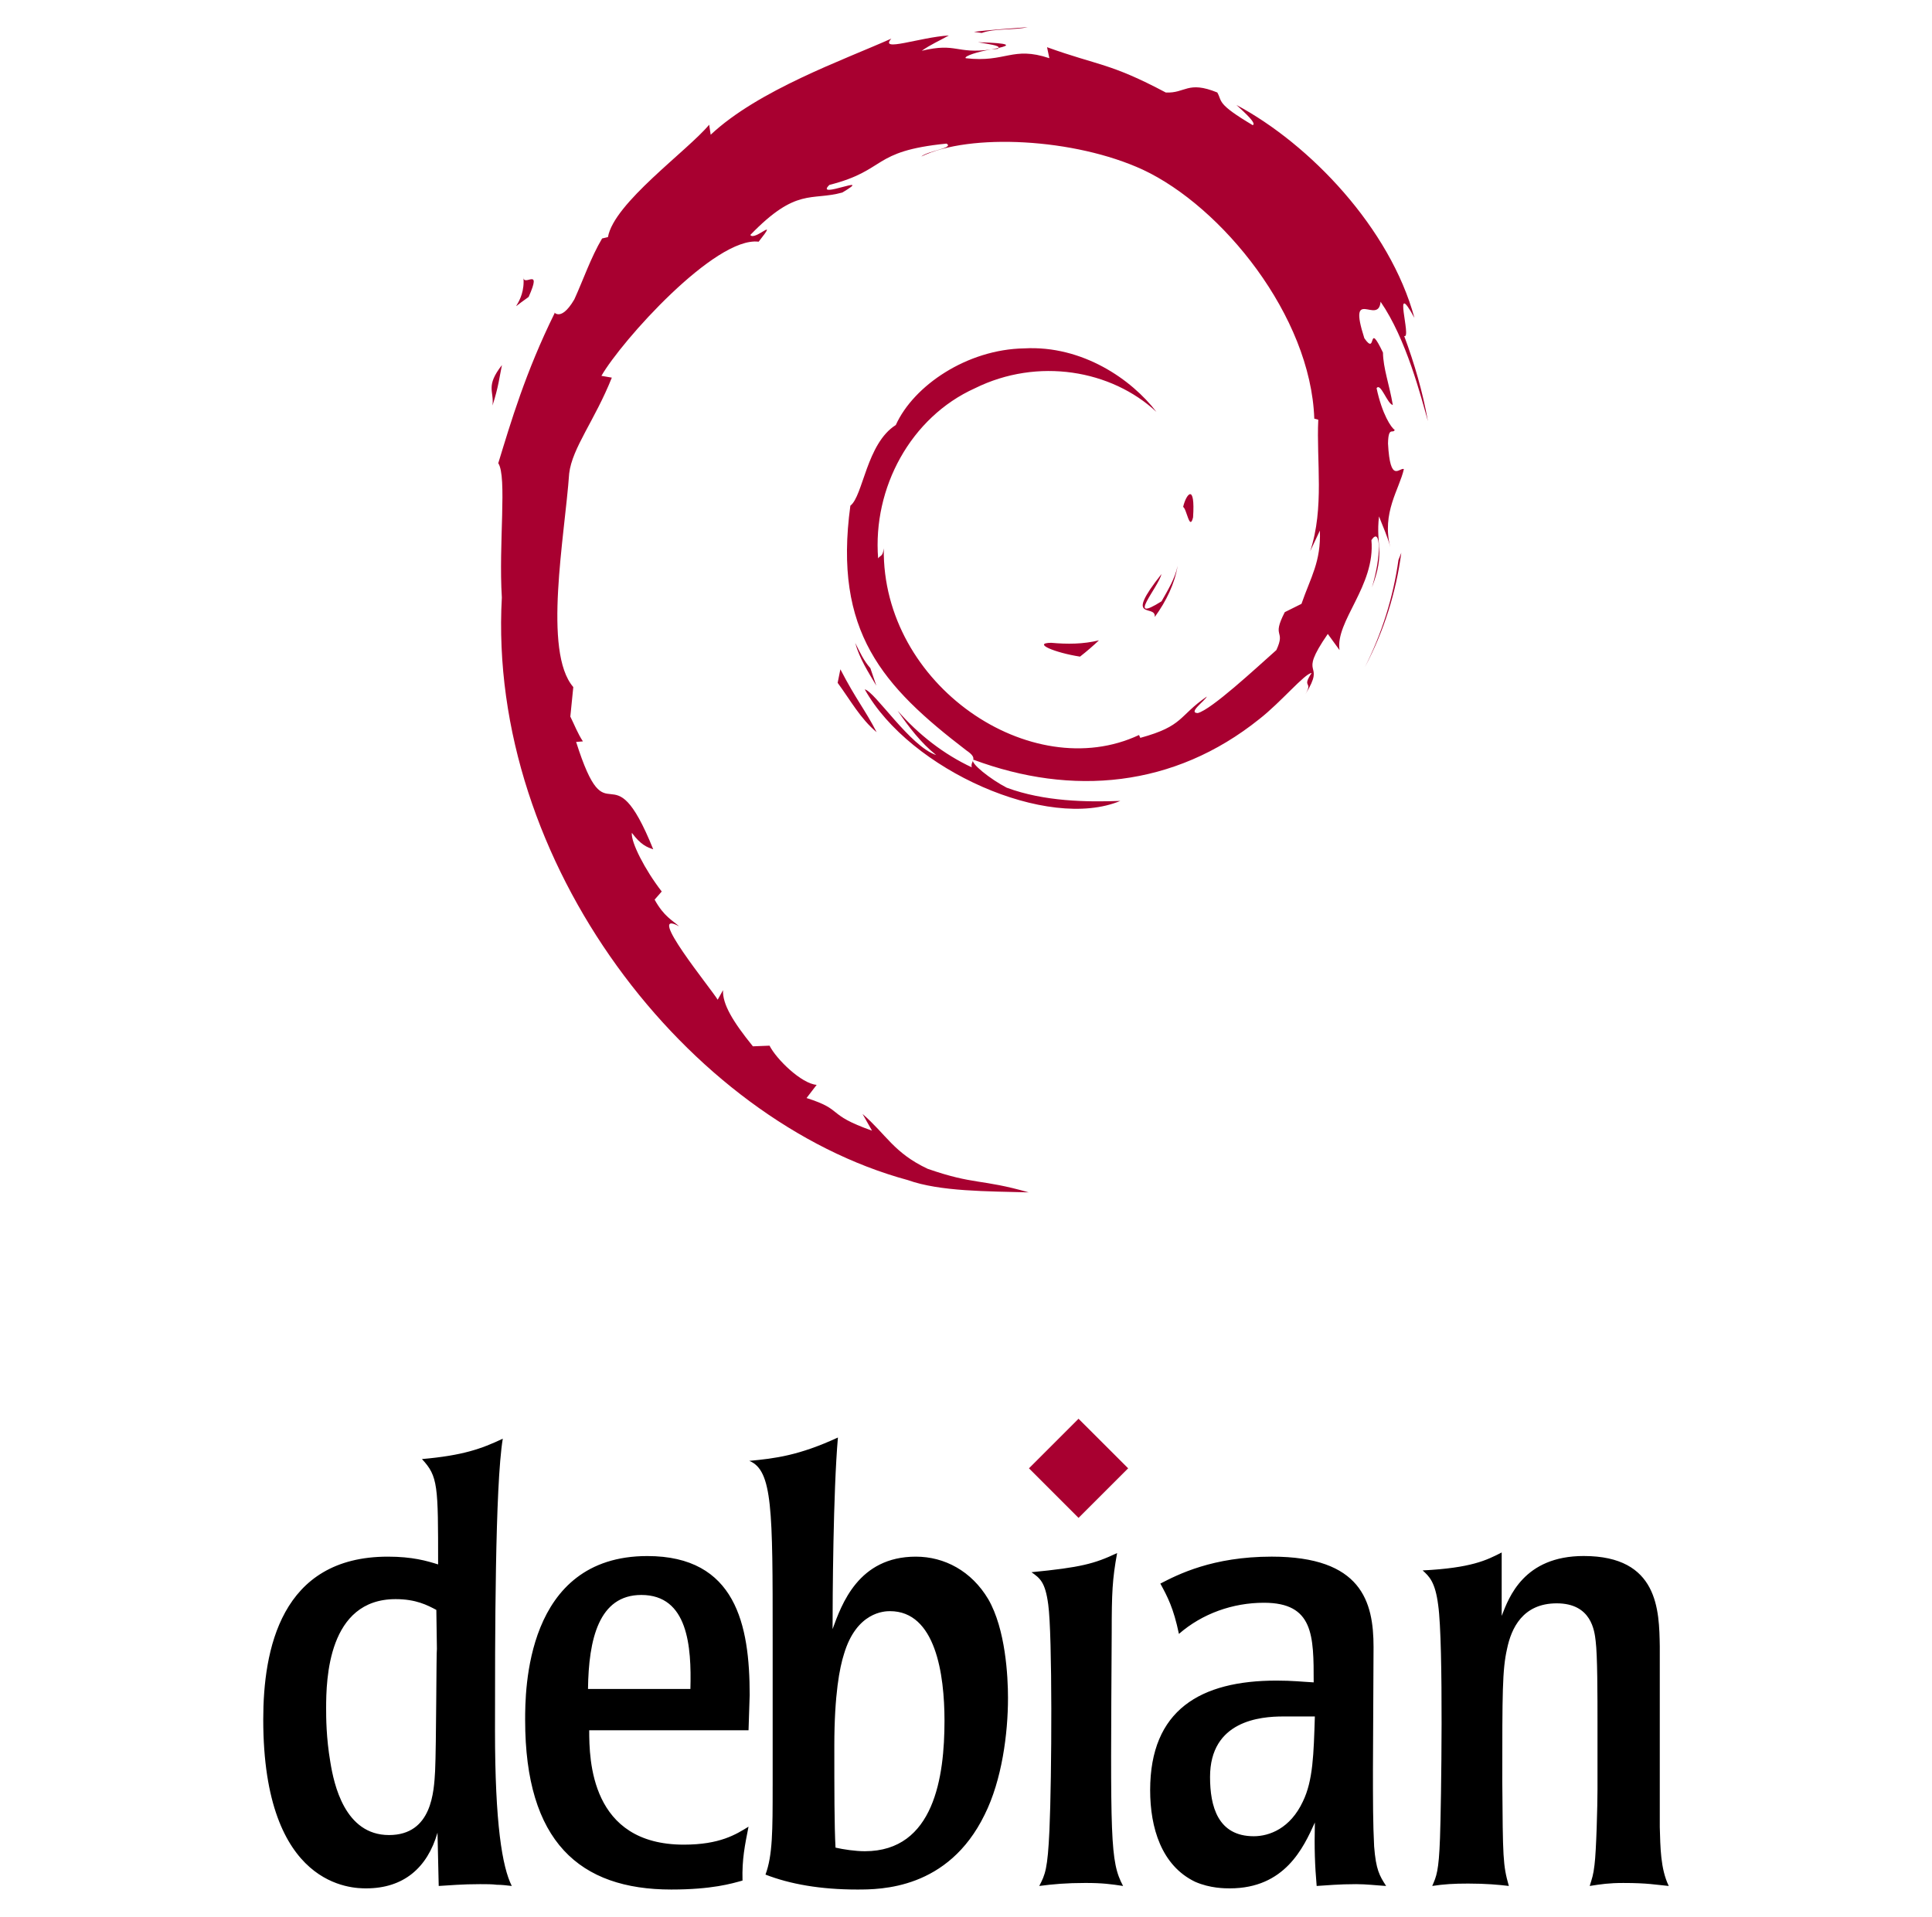
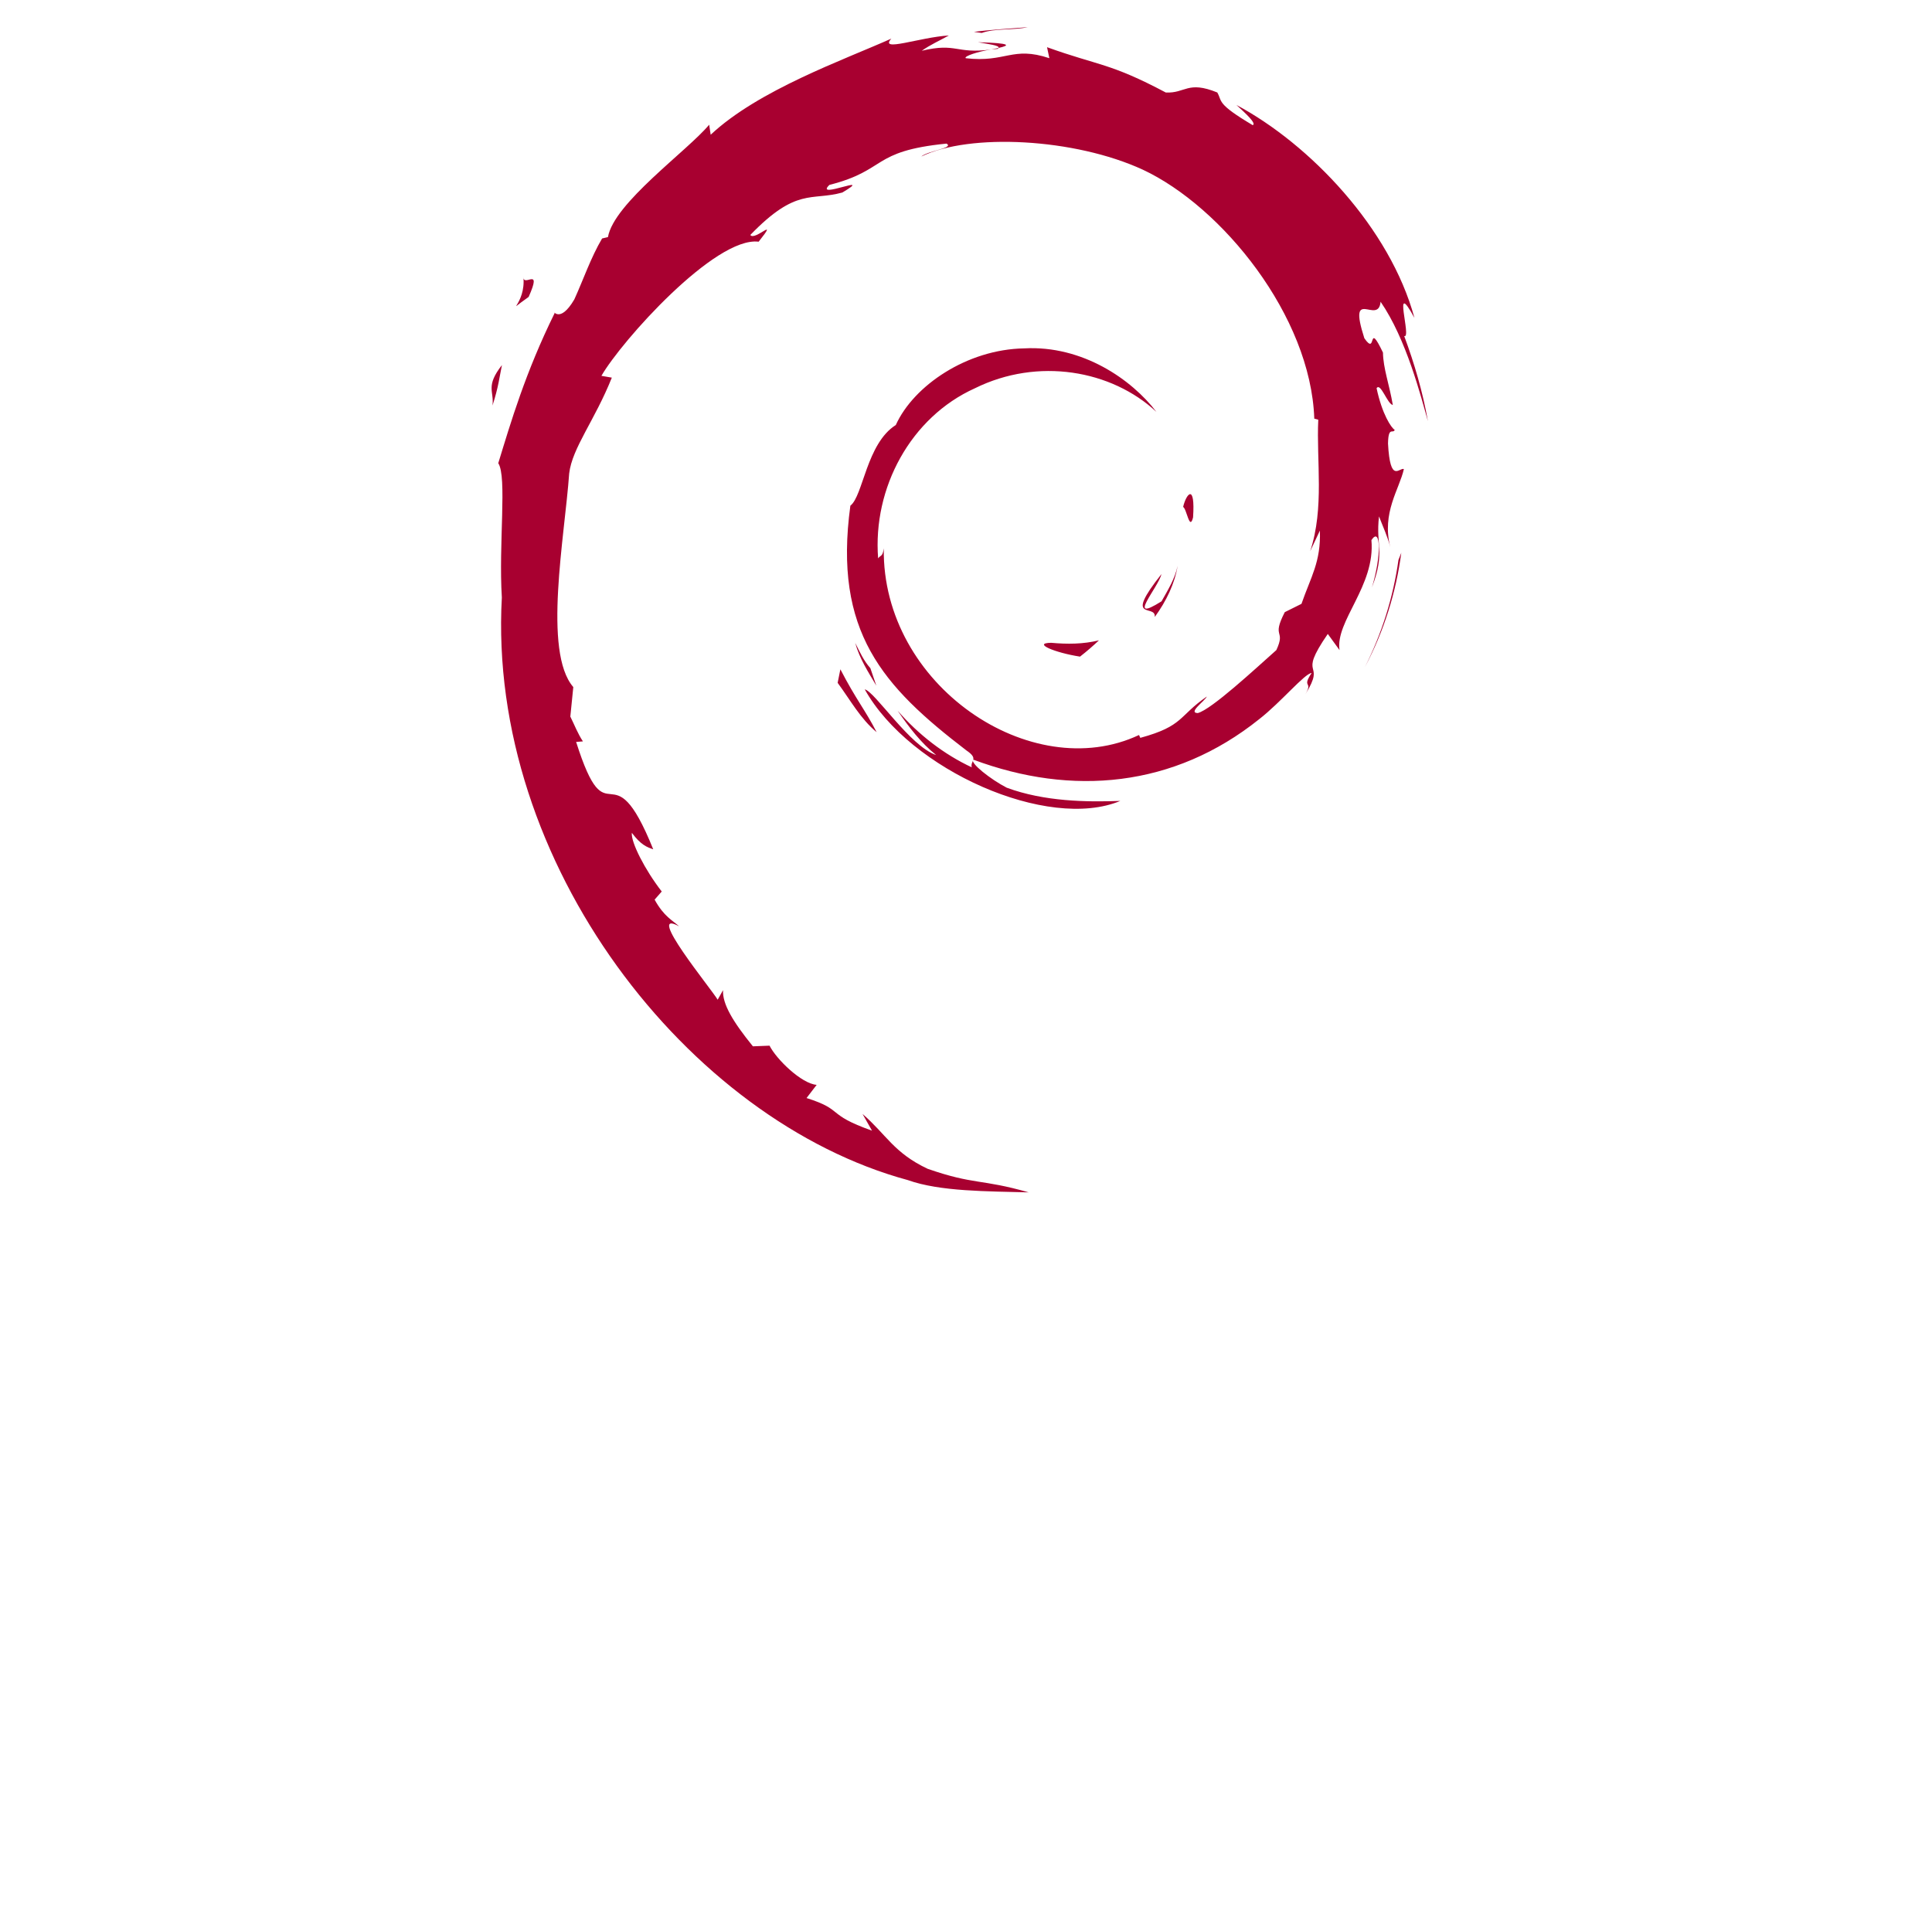
<svg xmlns="http://www.w3.org/2000/svg" width="129" height="128" viewBox="0 0 129 128" fill="none">
  <path d="M70.187 42.927C68.898 42.945 70.43 43.59 72.113 43.85C72.58 43.486 72.999 43.12 73.376 42.763C72.328 43.02 71.262 43.025 70.187 42.927ZM77.104 41.203C77.875 40.142 78.434 38.982 78.631 37.784C78.457 38.638 77.995 39.375 77.557 40.156C75.148 41.674 77.329 39.256 77.555 38.333C74.966 41.598 77.199 40.291 77.104 41.203ZM79.661 34.554C79.818 32.233 79.204 32.968 78.998 33.853C79.238 33.978 79.429 35.49 79.661 34.554ZM65.295 2.819C65.984 2.942 66.783 3.036 66.668 3.202C67.424 3.035 67.594 2.884 65.295 2.819ZM66.669 3.202L66.186 3.303L66.637 3.26L66.669 3.202ZM88.129 35.435C88.206 37.52 87.52 38.533 86.9 40.325L85.785 40.88C84.873 42.652 85.876 42.005 85.222 43.414C83.797 44.68 80.903 47.373 79.976 47.62C79.299 47.606 80.434 46.822 80.583 46.515C78.677 47.823 79.053 48.479 76.138 49.275L76.053 49.084C68.865 52.467 58.88 45.765 59.01 36.621C58.935 37.202 58.792 37.056 58.633 37.289C58.263 32.585 60.806 27.861 65.097 25.928C69.292 23.853 74.212 24.703 77.216 27.508C75.567 25.345 72.278 23.053 68.387 23.265C64.572 23.328 61.002 25.751 59.812 28.384C57.858 29.613 57.63 33.126 56.779 33.77C55.633 42.191 58.934 45.829 64.52 50.109C65.396 50.701 64.766 50.792 64.884 51.243C63.028 50.375 61.33 49.063 59.933 47.457C60.675 48.541 61.474 49.596 62.509 50.424C60.758 49.833 58.421 46.184 57.739 46.036C60.755 51.436 69.973 55.506 74.803 53.486C72.567 53.569 69.73 53.532 67.22 52.604C66.163 52.062 64.732 50.939 64.988 50.73C71.577 53.19 78.382 52.592 84.083 48.022C85.534 46.892 87.118 44.97 87.576 44.944C86.888 45.982 87.694 45.443 87.164 46.359C88.607 44.028 86.536 45.409 88.657 42.335L89.441 43.414C89.147 41.477 91.844 39.129 91.57 36.069C92.188 35.133 92.258 37.077 91.603 39.229C92.513 36.841 91.844 36.458 92.077 34.486C92.328 35.149 92.662 35.853 92.832 36.552C92.239 34.244 93.439 32.667 93.737 31.325C93.442 31.196 92.822 32.345 92.678 29.62C92.699 28.435 93.008 28.999 93.126 28.708C92.896 28.574 92.285 27.666 91.915 25.926C92.182 25.516 92.633 26.986 92.999 27.046C92.763 25.663 92.358 24.608 92.341 23.545C91.272 21.311 91.963 23.844 91.097 22.586C89.957 19.036 92.04 21.762 92.182 20.15C93.907 22.648 94.888 26.522 95.342 28.127C94.996 26.171 94.44 24.275 93.759 22.441C94.285 22.663 92.914 18.418 94.442 21.229C92.813 15.236 87.471 9.636 82.557 7.01C83.158 7.56 83.915 8.25 83.645 8.359C81.2 6.905 81.628 6.79 81.279 6.176C79.29 5.366 79.157 6.243 77.841 6.178C74.088 4.186 73.365 4.397 69.911 3.152L70.067 3.887C67.581 3.059 67.171 4.199 64.484 3.888C64.321 3.762 65.345 3.426 66.189 3.305C63.786 3.621 63.897 2.829 61.545 3.391C62.123 2.984 62.737 2.714 63.356 2.369C61.397 2.488 58.676 3.51 59.515 2.579C56.319 4.007 50.64 6.009 47.452 8.997L47.352 8.328C45.893 10.08 40.985 13.562 40.593 15.834L40.202 15.925C39.444 17.211 38.952 18.669 38.349 19.992C37.356 21.686 36.892 20.644 37.034 20.91C35.08 24.872 34.107 28.202 33.269 30.933C33.866 31.826 33.284 36.31 33.508 39.899C32.529 57.627 45.949 74.837 60.62 78.809C62.77 79.58 65.968 79.553 68.687 79.628C65.479 78.71 65.065 79.143 61.937 78.053C59.683 76.99 59.189 75.777 57.591 74.39L58.224 75.507C55.091 74.399 56.402 74.135 53.853 73.328L54.529 72.448C53.513 72.371 51.84 70.737 51.382 69.831L50.271 69.875C48.937 68.23 48.225 67.042 48.278 66.122L47.919 66.762C47.514 66.064 43.009 60.585 45.345 61.861C44.911 61.465 44.334 61.216 43.709 60.079L44.184 59.536C43.062 58.089 42.116 56.235 42.188 55.616C42.788 56.426 43.204 56.578 43.616 56.717C40.776 49.672 40.617 56.329 38.468 49.546L38.922 49.511C38.573 48.984 38.36 48.415 38.081 47.854L38.279 45.883C36.236 43.522 37.708 35.834 38.004 31.619C38.207 29.905 39.71 28.08 40.852 25.219L40.157 25.099C41.487 22.78 47.752 15.782 50.655 16.141C52.06 14.374 50.375 16.133 50.1 15.69C53.188 12.494 54.159 13.432 56.243 12.857C58.489 11.524 54.315 13.378 55.379 12.349C59.265 11.358 58.132 10.093 63.2 9.59C63.735 9.894 61.959 10.06 61.514 10.454C64.749 8.87 71.755 9.231 76.309 11.333C81.586 13.802 87.52 21.095 87.755 27.958L88.022 28.029C87.888 30.758 88.44 33.914 87.481 36.811L88.129 35.435ZM56.112 44.697L55.93 45.6C56.778 46.752 57.451 47.999 58.533 48.896C57.754 47.38 57.176 46.752 56.112 44.697ZM58.114 44.62C57.666 44.123 57.402 43.525 57.102 42.931C57.387 43.976 57.97 44.874 58.512 45.789L58.114 44.62ZM93.565 36.914L93.376 37.39C93.027 39.887 92.267 42.31 91.129 44.56C92.399 42.172 93.218 39.56 93.565 36.914ZM65.552 2.2C66.423 1.882 67.695 2.025 68.62 1.815C67.414 1.917 66.214 1.976 65.029 2.128L65.552 2.2ZM34.944 18.475C35.145 20.334 33.546 21.057 35.298 19.829C36.238 17.712 34.933 19.246 34.944 18.475ZM32.884 27.082C33.288 25.843 33.362 25.098 33.515 24.38C32.399 25.808 33.001 26.112 32.884 27.082Z" fill="#A80030" />
-   <path d="M29.172 110.113C29.133 110.154 29.133 116.59 29.052 118.27C28.973 119.628 28.853 122.547 25.974 122.547C23.015 122.547 22.295 119.148 22.056 117.67C21.776 116.031 21.776 114.67 21.776 114.071C21.776 112.152 21.896 106.792 26.415 106.792C27.774 106.792 28.534 107.193 29.134 107.512L29.172 110.113ZM17.577 114.832C17.577 126.107 23.575 126.107 24.454 126.107C26.933 126.107 28.533 124.747 29.212 122.389L29.293 125.947C30.053 125.906 30.812 125.826 32.052 125.826C32.491 125.826 32.85 125.826 33.171 125.867C33.491 125.867 33.811 125.906 34.171 125.947C33.531 124.668 33.051 121.789 33.051 115.55C33.051 109.473 33.051 99.197 33.571 96.078C32.133 96.759 30.892 97.199 28.174 97.438C29.253 98.598 29.253 99.198 29.253 104.474C28.494 104.236 27.534 103.955 25.895 103.955C18.736 103.955 17.577 110.192 17.577 114.832ZM39.261 112.791C39.302 109.473 39.982 106.513 42.821 106.513C45.94 106.513 46.177 109.951 46.098 112.791H39.261ZM50.056 113.192C50.056 108.513 49.138 103.915 43.219 103.915C35.064 103.915 35.064 112.953 35.064 114.871C35.064 122.987 38.702 126.185 44.82 126.185C47.537 126.185 48.858 125.788 49.578 125.586C49.538 124.147 49.737 123.227 49.979 121.988C49.138 122.509 48.058 123.188 45.66 123.188C39.422 123.188 39.342 117.508 39.342 115.55H49.98L50.056 113.192ZM63.064 114.911C63.064 118.629 62.384 123.627 57.747 123.627C57.106 123.627 56.308 123.506 55.788 123.387C55.708 121.948 55.708 119.468 55.708 116.59C55.708 113.15 56.067 111.354 56.349 110.472C57.188 107.635 59.067 107.595 59.425 107.595C62.464 107.595 63.064 111.793 63.064 114.911ZM51.59 119.27C51.59 122.229 51.59 123.908 51.111 125.187C52.75 125.826 54.788 126.185 57.228 126.185C58.788 126.185 63.305 126.185 65.744 121.188C66.904 118.869 67.304 115.75 67.304 113.391C67.304 111.951 67.144 108.794 65.985 106.793C64.867 104.916 63.067 103.955 61.149 103.955C57.309 103.955 56.191 107.154 55.591 108.794C55.591 106.755 55.63 99.637 55.948 95.999C53.35 97.199 51.75 97.398 50.032 97.558C51.591 98.197 51.591 100.838 51.591 109.435V119.27M74.989 125.947C74.188 125.826 73.628 125.746 72.468 125.746C71.191 125.746 70.31 125.827 69.391 125.947C69.79 125.187 69.951 124.826 70.071 122.228C70.231 118.668 70.271 109.152 69.991 107.153C69.791 105.632 69.432 105.393 68.873 104.994C72.15 104.674 73.07 104.434 74.59 103.715C74.271 105.473 74.229 106.356 74.229 109.032C74.148 122.829 74.108 124.307 74.989 125.947ZM87.793 114.629C87.714 117.149 87.673 118.909 86.993 120.307C86.152 122.107 84.753 122.626 83.715 122.626C81.313 122.626 80.795 120.627 80.795 118.669C80.795 114.91 84.154 114.628 85.672 114.628H87.793V114.629ZM76.796 119.549C76.796 122.069 77.556 124.587 79.797 125.667C80.795 126.107 81.795 126.107 82.116 126.107C85.795 126.107 87.034 123.387 87.794 121.708C87.754 123.467 87.794 124.546 87.914 125.947C88.633 125.906 89.352 125.826 90.554 125.826C91.233 125.826 91.872 125.906 92.552 125.947C92.112 125.268 91.872 124.866 91.751 123.307C91.672 121.788 91.672 120.269 91.672 118.149L91.712 109.993C91.712 106.953 90.911 103.954 84.913 103.954C80.956 103.954 78.638 105.154 77.477 105.754C77.957 106.634 78.358 107.391 78.717 109.114C80.278 107.754 82.317 107.034 84.394 107.034C87.715 107.034 87.715 109.233 87.715 112.351C86.955 112.311 86.314 112.232 85.234 112.232C80.155 112.233 76.796 114.19 76.796 119.549ZM110.823 121.988C110.864 123.348 110.864 124.787 111.423 125.947C110.543 125.867 110.023 125.747 108.386 125.747C107.425 125.747 106.906 125.828 106.145 125.947C106.304 125.428 106.386 125.227 106.465 124.546C106.586 123.629 106.665 120.548 106.665 119.468V115.15C106.665 113.271 106.665 110.551 106.543 109.591C106.464 108.913 106.266 107.073 103.944 107.073C101.666 107.073 100.906 108.752 100.626 110.112C100.308 111.511 100.308 113.031 100.308 118.948C100.346 124.066 100.346 124.545 100.746 125.946C100.066 125.866 99.226 125.787 98.028 125.787C97.067 125.787 96.427 125.826 95.63 125.946C95.909 125.305 96.069 124.985 96.149 122.747C96.231 120.548 96.39 109.751 96.028 107.193C95.829 105.633 95.428 105.274 94.99 104.874C98.229 104.713 99.267 104.193 100.268 103.675V107.912C100.747 106.671 101.747 103.912 105.746 103.912C110.745 103.912 110.783 107.551 110.824 109.948V121.988" fill="black" />
-   <path d="M75.327 98.056L72.014 101.366L68.704 98.056L72.014 94.746L75.327 98.056Z" fill="#A80030" />
</svg>